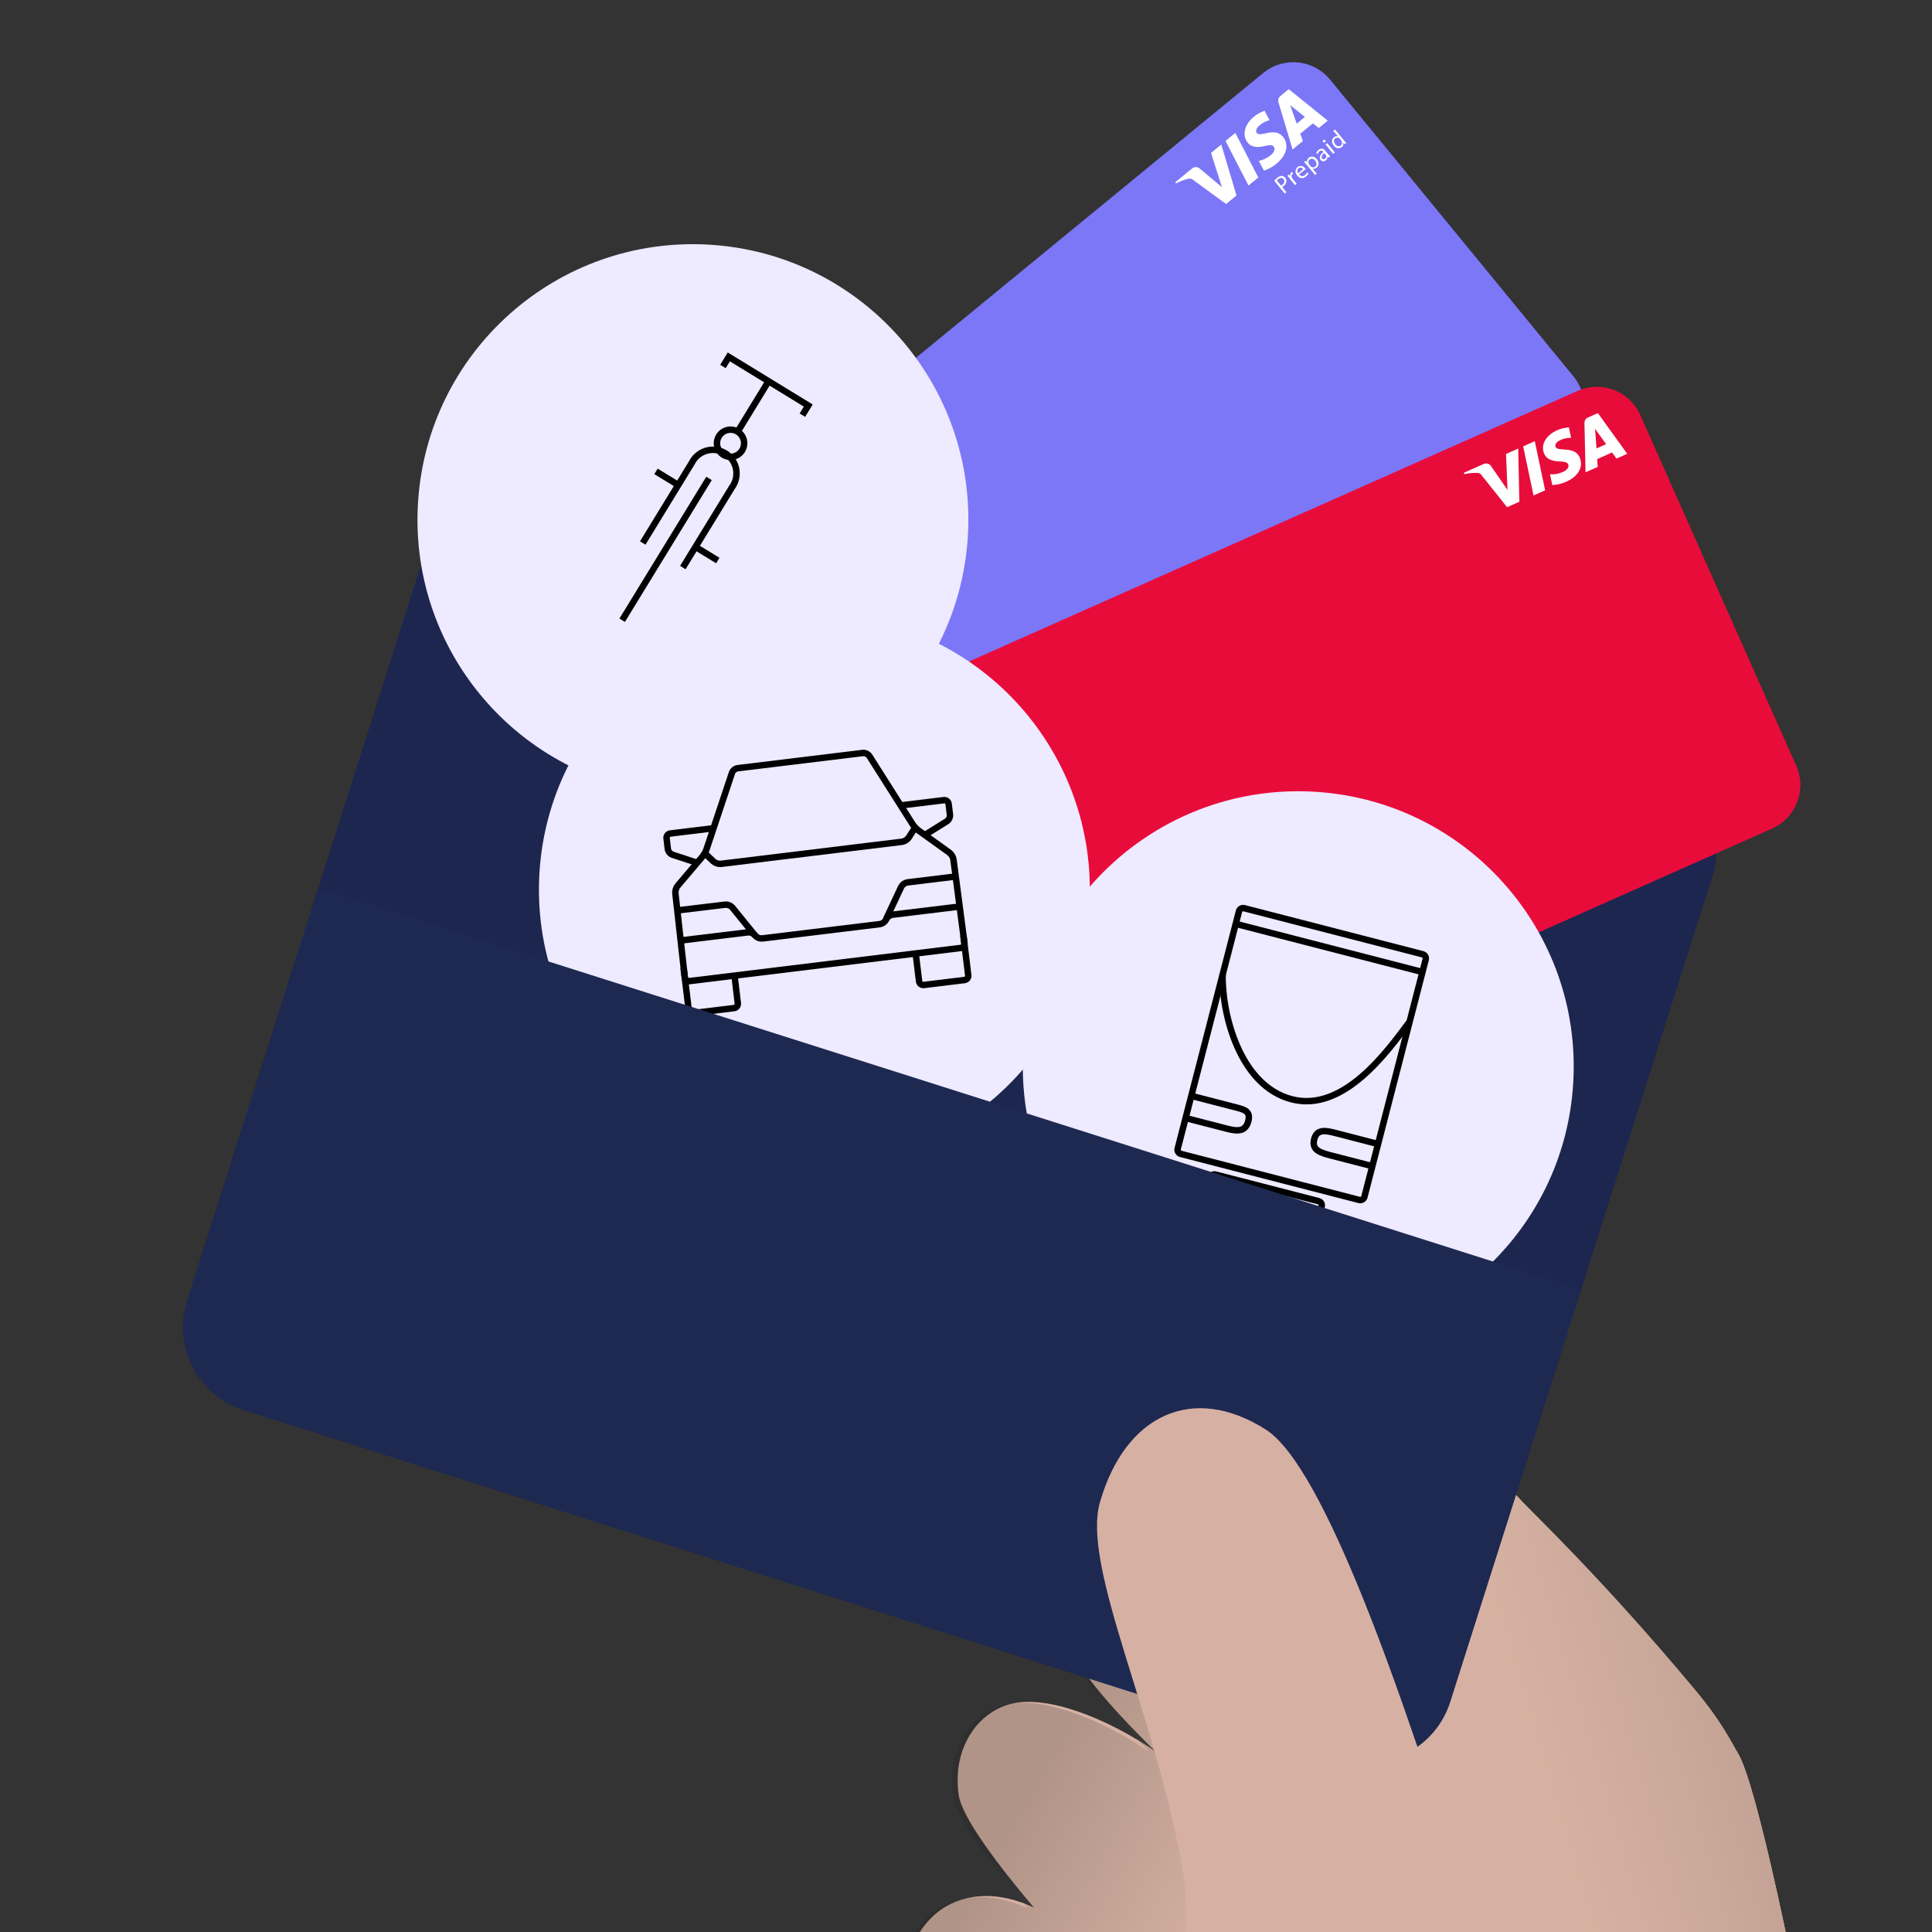
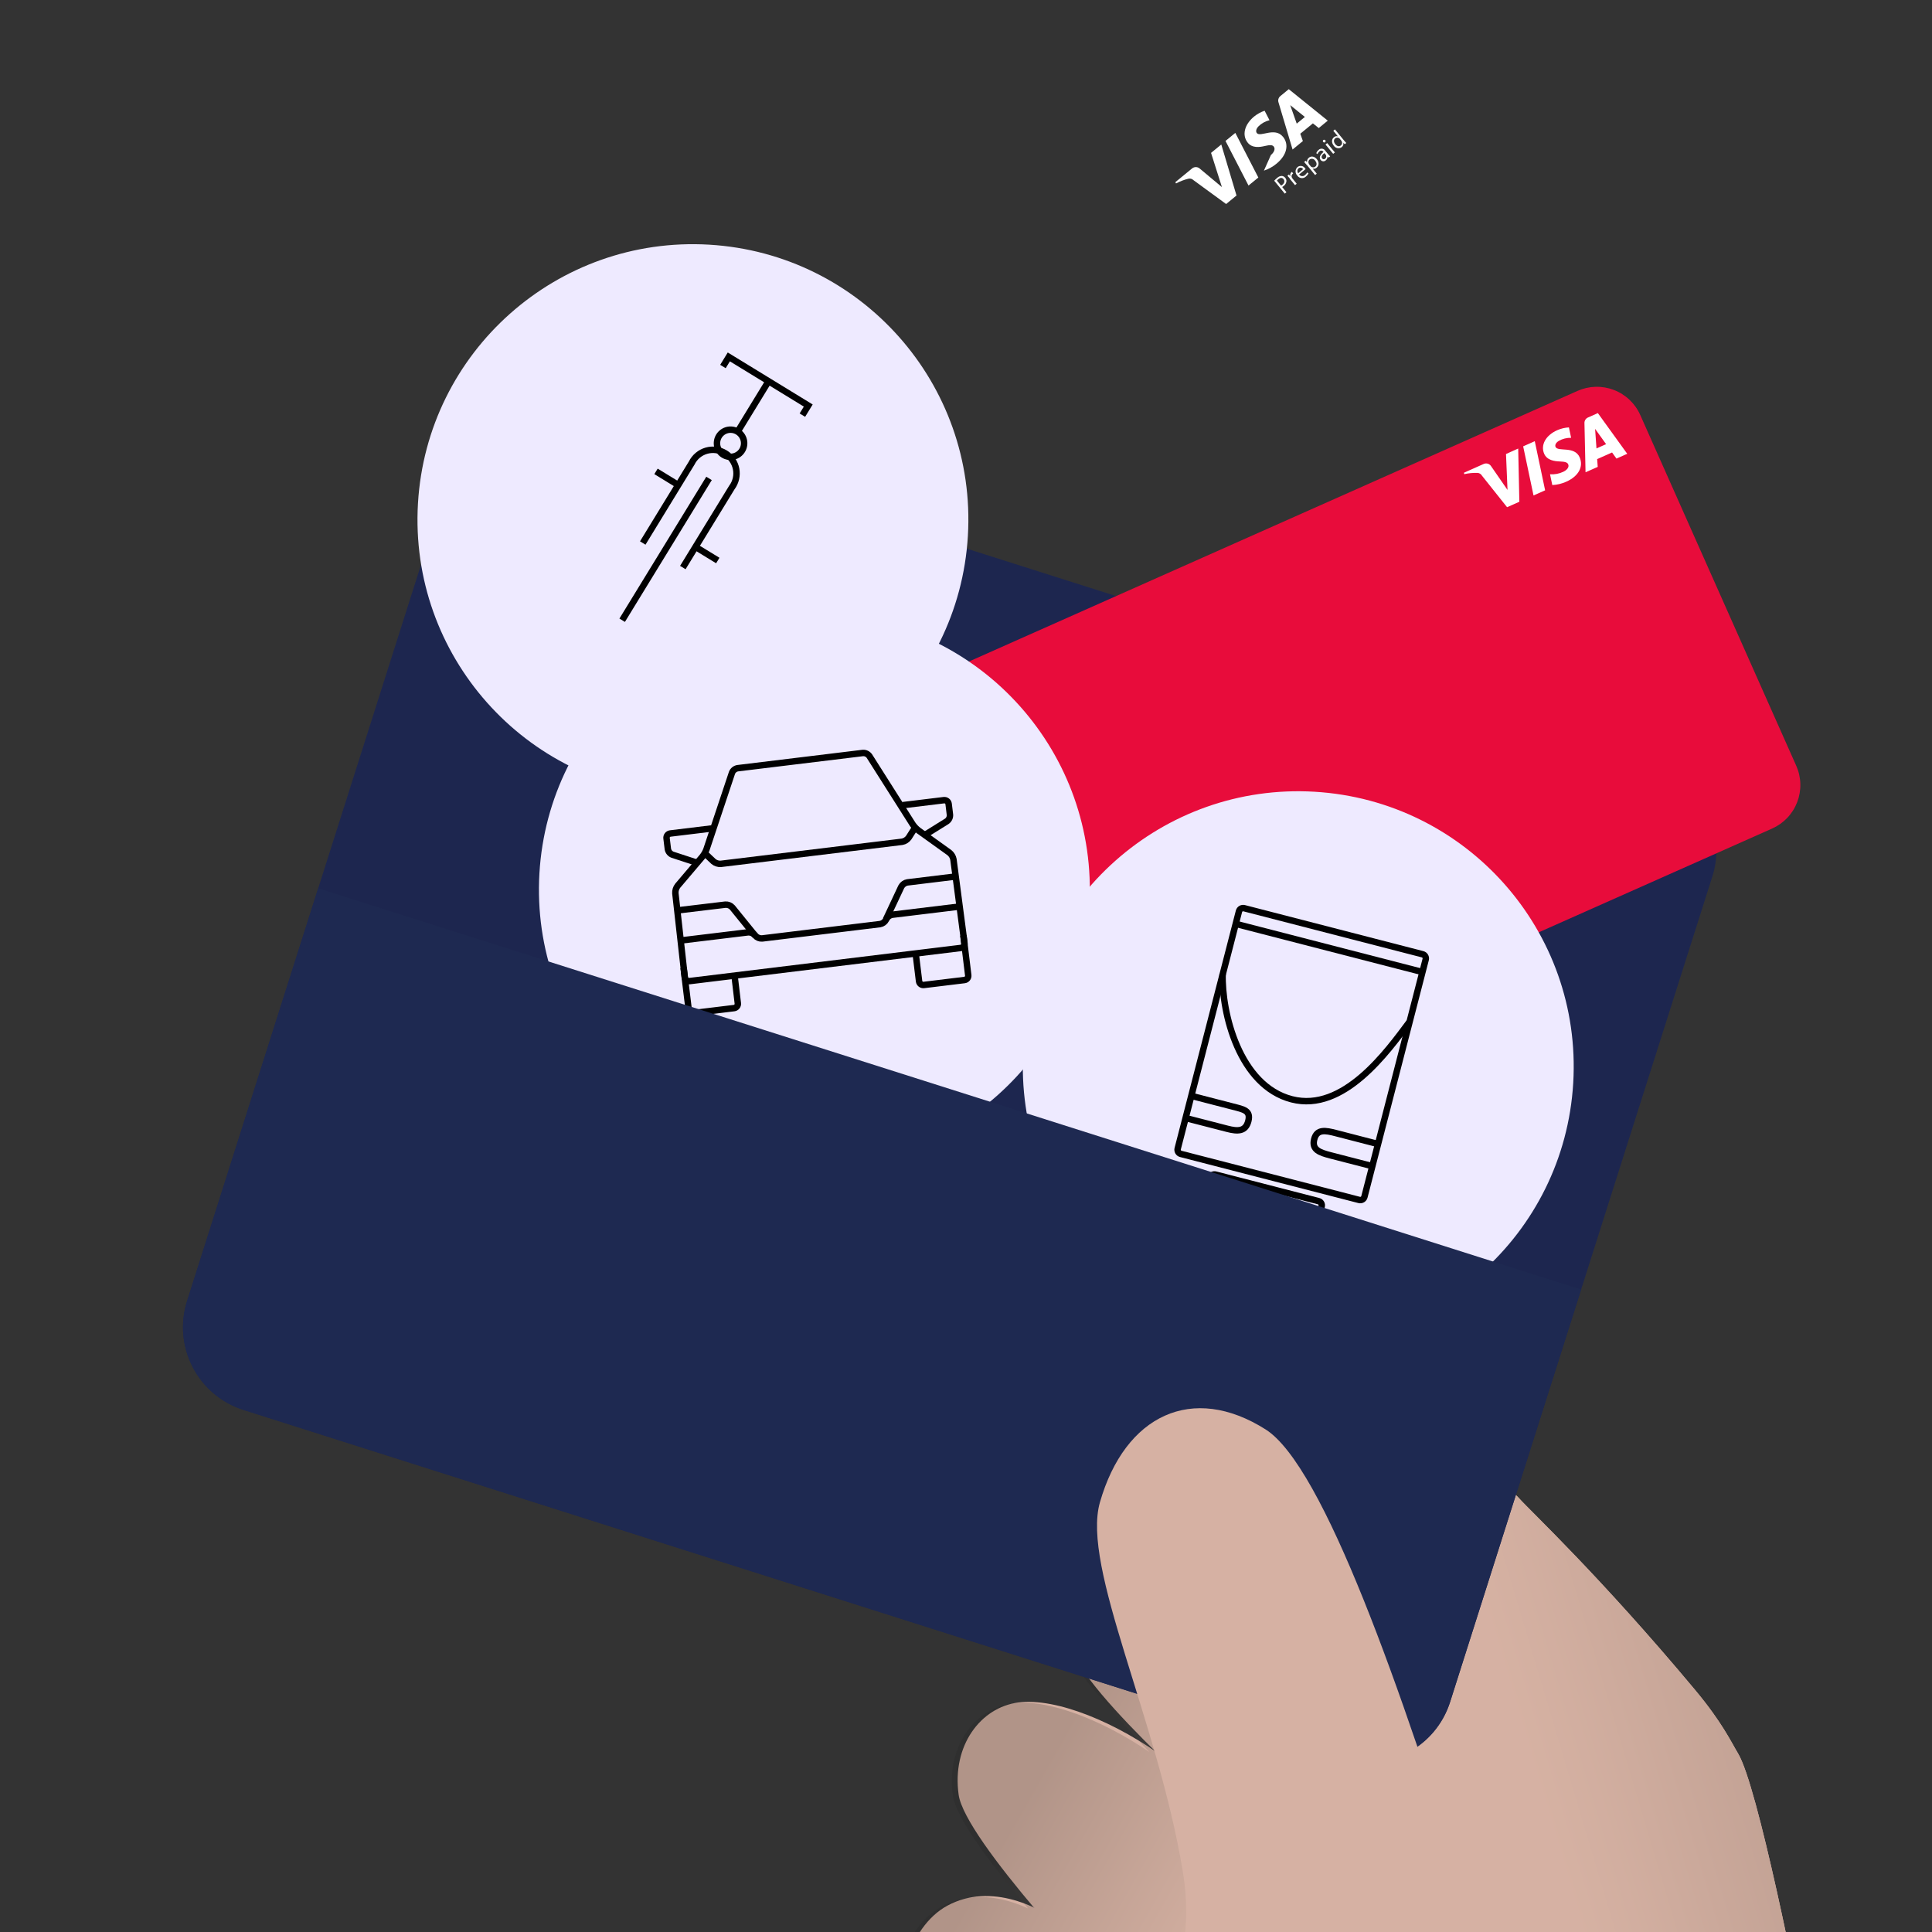
<svg xmlns="http://www.w3.org/2000/svg" fill="none" height="450" viewBox="0 0 450 450" width="450">
  <rect x="0" y="0" width="450" height="450" fill="#333333" stroke="none" />
  <g clip-path="url(#clip0_3977_11003)">
    <path d="M353.829 349C356.483 351.982 372.598 367.024 394.797 393.606C401.135 401.199 403.242 405.801 404.82 408.419C409.313 415.877 418.364 460.92 423.009 485.532L363.758 482.028C325.408 457.251 313.864 395.076 334.456 363.972C337.245 359.759 345.703 339.879 353.829 349Z" fill="#D6B1A3" />
    <path d="M324.729 394.316C321.97 425.708 335.686 463.874 363.759 482.018L423.015 485.523C418.37 460.911 409.319 415.863 404.826 408.41C403.247 405.812 401.142 401.179 394.803 393.597C372.604 367.01 356.484 351.967 353.835 348.99C345.71 339.865 337.251 359.745 334.463 363.958C329.837 370.942 326.832 379.499 325.393 388.841L324.729 394.316Z" fill="#D6B1A3" />
    <path d="M324.729 394.316C321.97 425.708 335.686 463.874 363.759 482.018L423.015 485.523C418.37 460.911 409.319 415.863 404.826 408.41C403.247 405.812 401.142 401.179 394.803 393.597C372.604 367.01 356.484 351.967 353.835 348.99C345.71 339.865 337.251 359.745 334.463 363.958C329.837 370.942 326.832 379.499 325.393 388.841L324.729 394.316Z" fill="url(#paint0_linear_3977_11003)" opacity="0.2" />
    <path d="M294.542 430.948C286.759 424.667 252.138 394.185 249.738 383.946C247.073 372.694 252.933 363.213 261.549 361.253C270.276 359.265 284.867 363.744 297.2 371.18C306.65 376.883 323.036 386.232 327.64 390.787" fill="#D6B1A3" />
    <path d="M211.034 475.691C207.23 463.806 211.523 448.808 220.655 443.869C230.792 438.383 242.425 444.089 248.187 448.973C252.808 452.893 268.339 475.785 269.475 478.592" fill="#D6B1A3" />
    <path d="M263.47 469.036C256.31 462.051 224.733 428.448 223.286 418.024C221.69 406.57 228.416 397.682 237.179 396.542C246.053 395.384 260.163 401.217 271.732 409.78C280.605 416.35 296.043 427.171 300.201 432.165" fill="#D6B1A3" />
    <path d="M239.406 444.491C233.498 441.753 226.063 440.431 219.295 444.088C210.162 449.033 205.854 464.025 209.674 475.916L268.105 478.811L324.041 389.076C317.686 384.143 304.115 376.378 295.856 371.382C283.524 363.941 268.933 359.466 260.205 361.449C251.574 363.408 245.73 372.89 248.395 384.147C249.56 389.084 267.715 408.084 267.715 408.084C256.709 400.571 244.032 395.664 235.829 396.742C227.071 397.882 220.345 406.77 221.942 418.224C222.64 423.345 230.636 434.065 239.423 444.467" fill="url(#paint1_linear_3977_11003)" opacity="0.2" />
    <path d="M385.707 178.786L130.044 97.564C119.414 94.187 108.059 100.066 104.682 110.696L43.578 303.033C40.201 313.663 46.081 325.018 56.711 328.395L312.374 409.618C323.004 412.995 334.358 407.115 337.735 396.485L398.84 204.148C402.217 193.518 396.337 182.163 385.707 178.786Z" fill="#1D264F" />
-     <path d="M294.208 17.016L174.634 115.093C172.365 116.956 170.928 119.645 170.64 122.567C170.351 125.49 171.235 128.408 173.097 130.679L229.804 199.813C231.667 202.083 234.355 203.521 237.278 203.81C240.2 204.099 243.118 203.216 245.39 201.355L364.97 103.269C367.239 101.405 368.676 98.717 368.964 95.794C369.253 92.872 368.369 89.954 366.507 87.683L309.805 18.55C308.883 17.423 307.748 16.489 306.464 15.802C305.181 15.115 303.774 14.688 302.325 14.546C300.876 14.403 299.413 14.548 298.021 14.972C296.628 15.396 295.332 16.091 294.208 17.016V17.016Z" fill="#7C77F6" />
-     <path d="M287.731 30.953L293.092 41.348L290.803 43.216L285.442 32.826L287.731 30.953ZM302.034 28.794L300.515 24.487L303.929 27.238L302.034 28.794ZM307.156 29.838L309.262 28.099L300.179 20.77L298.221 22.378C298.011 22.547 297.856 22.775 297.776 23.032C297.697 23.291 297.698 23.567 297.78 23.824L301.066 34.827L303.466 32.855L302.861 31.147L305.799 28.736L307.157 29.818L307.156 29.838ZM298.818 31.849C296.912 29.508 293.572 32.04 292.738 30.989C292.486 30.663 292.511 30.079 293.099 29.453C293.815 28.742 294.71 28.239 295.689 27.998L294.553 25.792C293.661 26.095 292.829 26.555 292.098 27.149C289.834 29.019 289.231 31.513 290.631 33.243C291.657 34.531 293.389 34.298 294.593 34.009C295.797 33.719 296.366 33.743 296.679 34.132C297.144 34.731 296.669 35.569 296.022 36.097C295.22 36.788 294.254 37.26 293.216 37.468L294.389 39.747C295.459 39.397 296.454 38.847 297.319 38.127C299.72 36.155 300.317 33.681 298.818 31.834L298.818 31.849ZM284.461 33.655L288.006 45.535L285.589 47.521L277.974 41.956C277.823 41.805 277.635 41.695 277.429 41.638C277.223 41.58 277.005 41.576 276.797 41.626C275.796 41.871 274.83 42.242 273.922 42.728L273.765 42.424L277.66 39.233C277.913 39.024 278.233 38.913 278.562 38.919C278.89 38.926 279.206 39.05 279.451 39.269L284.61 43.581L282.076 35.612L284.461 33.655Z" fill="white" />
+     <path d="M287.731 30.953L293.092 41.348L290.803 43.216L285.442 32.826L287.731 30.953ZM302.034 28.794L300.515 24.487L303.929 27.238L302.034 28.794ZM307.156 29.838L309.262 28.099L300.179 20.77L298.221 22.378C298.011 22.547 297.856 22.775 297.776 23.032C297.697 23.291 297.698 23.567 297.78 23.824L301.066 34.827L303.466 32.855L302.861 31.147L305.799 28.736L307.157 29.818L307.156 29.838ZM298.818 31.849C296.912 29.508 293.572 32.04 292.738 30.989C292.486 30.663 292.511 30.079 293.099 29.453C293.815 28.742 294.71 28.239 295.689 27.998L294.553 25.792C293.661 26.095 292.829 26.555 292.098 27.149C289.834 29.019 289.231 31.513 290.631 33.243C291.657 34.531 293.389 34.298 294.593 34.009C295.797 33.719 296.366 33.743 296.679 34.132C297.144 34.731 296.669 35.569 296.022 36.097L294.389 39.747C295.459 39.397 296.454 38.847 297.319 38.127C299.72 36.155 300.317 33.681 298.818 31.834L298.818 31.849ZM284.461 33.655L288.006 45.535L285.589 47.521L277.974 41.956C277.823 41.805 277.635 41.695 277.429 41.638C277.223 41.58 277.005 41.576 276.797 41.626C275.796 41.871 274.83 42.242 273.922 42.728L273.765 42.424L277.66 39.233C277.913 39.024 278.233 38.913 278.562 38.919C278.89 38.926 279.206 39.05 279.451 39.269L284.61 43.581L282.076 35.612L284.461 33.655Z" fill="white" />
    <path d="M298.378 43.235C298.505 43.173 298.623 43.094 298.728 43C299.201 42.612 299.279 42.141 298.963 41.731C298.646 41.322 298.183 41.37 297.761 41.721C297.634 41.818 297.519 41.928 297.416 42.051L298.383 43.23L298.378 43.235ZM296.788 42.094C297.006 41.851 297.242 41.626 297.494 41.419C297.781 41.148 298.157 40.992 298.551 40.981C298.705 40.991 298.854 41.034 298.99 41.107C299.127 41.176 299.246 41.276 299.338 41.398C299.44 41.512 299.519 41.644 299.571 41.788C299.622 41.932 299.643 42.084 299.634 42.237C299.604 42.454 299.531 42.663 299.418 42.851C299.306 43.039 299.156 43.202 298.978 43.33C298.877 43.42 298.764 43.498 298.644 43.561L299.639 44.777L299.249 45.099L296.792 42.099L296.788 42.094Z" fill="white" />
    <path d="M300.437 41.597C300.226 41.339 300.044 41.118 299.865 40.932L300.207 40.647L300.578 41.064C300.509 40.906 300.49 40.73 300.523 40.56C300.564 40.386 300.657 40.229 300.79 40.11C300.827 40.077 300.868 40.055 300.905 40.027L301.214 40.401C301.164 40.431 301.116 40.465 301.072 40.503C300.941 40.618 300.856 40.778 300.833 40.952C300.811 41.126 300.853 41.302 300.951 41.447C300.993 41.515 301.04 41.579 301.09 41.641L302.024 42.798L301.629 43.12L300.4 41.625L300.437 41.597Z" fill="white" />
    <path d="M303.516 39.4C303.462 39.312 303.391 39.237 303.306 39.179C303.221 39.121 303.124 39.082 303.023 39.064C302.922 39.046 302.818 39.05 302.718 39.075C302.619 39.101 302.526 39.147 302.445 39.211C302.293 39.358 302.201 39.556 302.189 39.767C302.177 39.978 302.244 40.186 302.378 40.349L303.516 39.4ZM302.592 40.632C302.665 40.741 302.762 40.832 302.874 40.899C302.987 40.966 303.113 41.008 303.243 41.021C303.374 41.035 303.505 41.019 303.629 40.977C303.753 40.934 303.866 40.864 303.961 40.773C304.173 40.612 304.346 40.404 304.467 40.167L304.775 40.391C304.623 40.677 304.413 40.929 304.16 41.131C304.021 41.262 303.855 41.361 303.674 41.421C303.493 41.481 303.301 41.501 303.112 41.479C302.922 41.458 302.74 41.395 302.577 41.295C302.414 41.196 302.275 41.062 302.17 40.903C302.036 40.771 301.931 40.613 301.861 40.439C301.791 40.265 301.757 40.078 301.763 39.89C301.768 39.702 301.812 39.518 301.892 39.348C301.973 39.178 302.087 39.026 302.228 38.903C302.358 38.799 302.508 38.724 302.668 38.683C302.829 38.641 302.996 38.634 303.16 38.661C303.324 38.688 303.48 38.749 303.618 38.84C303.757 38.932 303.875 39.051 303.964 39.191C304.017 39.25 304.064 39.315 304.103 39.384L302.592 40.632Z" fill="white" />
    <path d="M305.229 38.684C305.275 38.739 305.328 38.787 305.386 38.829C305.526 38.938 305.7 38.994 305.877 38.988C306.054 38.984 306.223 38.919 306.359 38.806C306.78 38.465 306.742 37.922 306.33 37.422C306.266 37.315 306.18 37.223 306.078 37.151C305.976 37.079 305.86 37.029 305.738 37.004C305.616 36.979 305.49 36.979 305.368 37.005C305.246 37.031 305.13 37.082 305.029 37.155C304.888 37.27 304.792 37.431 304.757 37.609C304.725 37.781 304.75 37.958 304.827 38.114C304.855 38.179 304.89 38.239 304.931 38.296L305.24 38.67L305.229 38.684ZM304.363 38.423C304.134 38.144 303.941 37.927 303.763 37.726L304.116 37.436L304.445 37.791C304.411 37.593 304.435 37.389 304.515 37.205C304.586 37.013 304.711 36.847 304.874 36.725C305.401 36.285 306.165 36.41 306.707 37.064C307.347 37.848 307.186 38.63 306.669 39.065C306.543 39.178 306.39 39.257 306.225 39.294C306.059 39.327 305.887 39.316 305.726 39.264L306.697 40.449L306.308 40.772L304.378 38.419L304.363 38.423Z" fill="white" />
    <path d="M308.481 35.652C308.04 35.996 307.611 36.477 307.961 36.898C307.998 36.951 308.045 36.996 308.099 37.032C308.154 37.064 308.216 37.085 308.28 37.093C308.345 37.102 308.41 37.095 308.472 37.074C308.534 37.053 308.591 37.019 308.638 36.973C308.755 36.88 308.841 36.755 308.885 36.612C308.928 36.467 308.923 36.312 308.871 36.171C308.85 36.121 308.822 36.074 308.789 36.031L308.476 35.651L308.481 35.652ZM309.346 35.928C309.491 36.104 309.649 36.269 309.818 36.422L309.465 36.717L309.204 36.466C309.212 36.636 309.18 36.806 309.11 36.961C309.039 37.113 308.933 37.246 308.801 37.349C308.722 37.426 308.627 37.486 308.523 37.524C308.419 37.563 308.308 37.58 308.197 37.573C308.086 37.567 307.978 37.537 307.879 37.486C307.78 37.436 307.693 37.365 307.623 37.279C307.194 36.753 307.429 36.08 308.271 35.394L308.233 35.352C308.187 35.277 308.125 35.214 308.051 35.167C307.977 35.12 307.893 35.091 307.806 35.082C307.719 35.073 307.63 35.084 307.548 35.115C307.466 35.145 307.392 35.194 307.332 35.258C307.127 35.42 306.974 35.64 306.894 35.889L306.585 35.695C306.694 35.389 306.883 35.119 307.132 34.911C307.241 34.805 307.372 34.726 307.517 34.678C307.661 34.631 307.814 34.617 307.964 34.637C308.114 34.658 308.258 34.712 308.384 34.796C308.511 34.88 308.616 34.992 308.692 35.123L309.36 35.939L309.346 35.928Z" fill="white" />
    <path d="M310.517 35.828L308.732 33.654L309.132 33.332L310.917 35.506L310.517 35.828ZM308.7 32.68C308.729 32.712 308.75 32.749 308.764 32.789C308.769 32.831 308.766 32.873 308.756 32.914C308.75 32.955 308.735 32.995 308.714 33.032C308.694 33.07 308.664 33.103 308.628 33.127C308.597 33.154 308.56 33.174 308.52 33.185C308.48 33.191 308.439 33.188 308.4 33.178C308.359 33.171 308.32 33.158 308.282 33.141C308.247 33.12 308.217 33.093 308.192 33.061C308.164 33.028 308.144 32.989 308.133 32.947C308.12 32.908 308.114 32.867 308.115 32.826C308.122 32.783 308.136 32.741 308.158 32.703C308.177 32.666 308.204 32.633 308.238 32.608C308.27 32.581 308.307 32.56 308.347 32.549C308.387 32.542 308.428 32.544 308.467 32.556C308.51 32.559 308.552 32.571 308.59 32.594C308.624 32.616 308.653 32.645 308.675 32.679L308.7 32.68Z" fill="white" />
    <path d="M312.109 32.365C312.064 32.309 312.011 32.259 311.953 32.216C311.815 32.103 311.639 32.046 311.461 32.056C311.289 32.056 311.122 32.118 310.99 32.229C310.58 32.565 310.632 33.119 311.025 33.598C311.417 34.077 311.904 34.221 312.326 33.87C312.46 33.758 312.552 33.603 312.586 33.431C312.621 33.26 312.597 33.081 312.517 32.925C312.485 32.858 312.445 32.795 312.398 32.738L312.085 32.359L312.109 32.365ZM310.938 30.142L313.097 32.774C313.256 32.969 313.448 33.181 313.566 33.303L313.219 33.588L312.89 33.228C312.934 33.417 312.922 33.614 312.856 33.797C312.792 33.988 312.673 34.155 312.512 34.277C312.37 34.381 312.209 34.454 312.038 34.493C311.867 34.532 311.69 34.536 311.517 34.504C311.345 34.473 311.181 34.406 311.035 34.309C310.889 34.211 310.764 34.085 310.669 33.938C310.07 33.216 310.159 32.405 310.695 31.966C310.817 31.853 310.967 31.774 311.129 31.738C311.292 31.702 311.461 31.71 311.619 31.76L310.554 30.46L310.938 30.142Z" fill="white" />
    <path d="M187.046 125.46L183.357 124.741L181.283 126.446L183.11 128.668L181.062 130.35L175.278 123.296L180.227 119.236C182.027 117.755 184.082 117.4 185.404 119.011C186.371 120.19 186.254 121.566 185.391 122.777L189.432 123.477L187.046 125.46ZM182.811 122.705C183.543 122.102 183.887 121.461 183.346 120.773C182.806 120.085 182.086 120.323 181.334 120.924L178.575 123.186L180.028 124.959L182.811 122.705Z" fill="white" />
    <path d="M185.756 114.709L190.309 116.065L189.856 111.345L192.146 109.477L192.665 116.871L194.613 119.25L192.56 120.937L190.607 118.557L183.46 116.602L185.756 114.709Z" fill="white" />
    <path d="M204.212 105.483C206.03 107.7 205.383 110.421 202.672 112.645L198.734 115.878L192.945 108.824L196.888 105.591C199.594 103.367 202.395 103.267 204.212 105.483ZM202.107 107.202C201.084 105.955 199.567 106.115 198.056 107.353L196.33 108.754L199.442 112.549L201.162 111.148C202.673 109.91 203.13 108.45 202.107 107.197L202.107 107.202Z" fill="white" />
    <path d="M214.588 100.241L215.877 101.82L208.349 107.992L202.565 100.938L209.977 94.865L211.266 96.444L205.881 100.863L206.814 102.021L211.257 98.376L212.485 99.877L208.043 103.521L209.066 104.768L214.588 100.241Z" fill="white" />
    <path d="M367.432 91.049L226.116 153.89C224.787 154.481 223.588 155.328 222.587 156.383C221.585 157.438 220.802 158.679 220.28 160.037C219.759 161.394 219.511 162.841 219.549 164.295C219.587 165.749 219.911 167.181 220.503 168.509L256.833 250.207C257.424 251.535 258.27 252.734 259.324 253.736C260.378 254.737 261.619 255.521 262.976 256.042C264.333 256.564 265.78 256.813 267.233 256.776C268.687 256.738 270.118 256.415 271.447 255.824L412.763 192.983C414.092 192.392 415.292 191.546 416.294 190.491C417.296 189.437 418.08 188.195 418.601 186.838C419.123 185.48 419.372 184.033 419.334 182.579C419.297 181.125 418.973 179.693 418.381 178.364L382.051 96.667C381.461 95.338 380.614 94.138 379.559 93.136C378.505 92.134 377.263 91.35 375.906 90.829C374.548 90.307 373.101 90.058 371.647 90.096C370.193 90.133 368.761 90.457 367.432 91.049Z" fill="#E80C3B" />
    <path d="M357.48 102.762L359.889 114.204L357.188 115.406L354.775 103.964L357.48 102.762ZM371.851 104.448L371.529 99.891L374.093 103.454L371.851 104.448ZM376.514 106.812L379.015 105.698L372.172 96.218L369.862 97.248C369.616 97.357 369.407 97.536 369.261 97.763C369.116 97.991 369.042 98.257 369.05 98.527L369.303 110.007L372.142 108.748L372.009 106.937L375.482 105.389L376.5 106.806L376.514 106.812ZM367.941 106.536C366.727 103.774 362.833 105.322 362.311 104.079C362.153 103.699 362.336 103.144 363.069 102.691C363.945 102.2 364.937 101.952 365.942 101.975L365.434 99.55C364.491 99.604 363.565 99.826 362.7 100.205C360.03 101.395 358.78 103.655 359.671 105.696C360.323 107.207 362.072 107.441 363.302 107.483C364.531 107.526 365.082 107.699 365.265 108.156C365.569 108.86 364.873 109.54 364.101 109.895C363.144 110.347 362.087 110.545 361.031 110.47L361.559 112.98C362.685 112.927 363.79 112.661 364.816 112.196C367.655 110.937 368.884 108.705 367.931 106.53L367.941 106.536ZM353.618 104.471L353.886 116.869L351.026 118.137L345.166 110.778C345.059 110.592 344.905 110.435 344.721 110.324C344.536 110.213 344.326 110.152 344.111 110.145C343.083 110.114 342.056 110.213 341.053 110.44L340.983 110.11L345.582 108.063C345.882 107.929 346.22 107.907 346.535 108.001C346.851 108.095 347.122 108.299 347.299 108.576L351.129 114.116L350.777 105.751L353.618 104.471Z" fill="white" />
    <path d="M157.608 185.075C192.978 187.167 223.347 160.19 225.439 124.82C227.531 89.45 200.554 59.081 165.184 56.989C129.814 54.897 99.445 81.874 97.353 117.244C95.261 152.614 122.238 182.983 157.608 185.075Z" fill="#EEEAFF" />
    <path d="M185.897 271.235C221.267 273.327 251.636 246.35 253.728 210.98C255.82 175.61 228.843 145.241 193.473 143.149C158.103 141.057 127.734 168.034 125.642 203.404C123.55 238.774 150.527 269.143 185.897 271.235Z" fill="#EEEAFF" />
    <path d="M298.604 312.497C333.974 314.589 364.343 287.611 366.435 252.241C368.527 216.871 341.55 186.503 306.18 184.411C270.81 182.319 240.441 209.296 238.349 244.666C236.257 280.036 263.234 310.405 298.604 312.497Z" fill="#EEEAFF" />
    <path d="M159.223 225.43L160.4 235.086C160.415 235.217 160.457 235.343 160.521 235.457C160.586 235.572 160.673 235.673 160.776 235.754C160.88 235.835 160.999 235.894 161.125 235.93C161.252 235.965 161.385 235.975 161.515 235.958L170.98 234.805C171.11 234.789 171.236 234.748 171.351 234.683C171.466 234.619 171.566 234.532 171.647 234.428C171.728 234.325 171.788 234.206 171.823 234.08C171.858 233.953 171.868 233.82 171.852 233.69L171.086 227.243" stroke="black" stroke-miterlimit="10" stroke-width="1.5" />
    <path d="M157.752 212.054L168.946 210.713C169.248 210.691 169.552 210.739 169.833 210.852C170.114 210.965 170.366 211.14 170.57 211.365L175.878 217.915" stroke="black" stroke-miterlimit="10" stroke-width="1.5" />
    <path d="M165.679 192.975L156.124 194.138C155.861 194.17 155.622 194.305 155.458 194.513C155.295 194.721 155.22 194.985 155.252 195.248L155.558 197.771C155.61 198.062 155.735 198.335 155.923 198.563C156.11 198.792 156.353 198.968 156.628 199.076L162.396 200.965" stroke="black" stroke-miterlimit="10" stroke-width="1.5" />
    <path d="M160.605 228.517C160.343 228.547 160.08 228.472 159.873 228.309C159.666 228.146 159.531 227.907 159.499 227.646L157.307 208.062C157.269 207.432 157.46 206.81 157.846 206.311L163.585 199.548C163.996 199.035 164.321 198.459 164.548 197.842L170.496 180.002C170.604 179.726 170.782 179.483 171.011 179.295C171.241 179.108 171.515 178.983 171.807 178.932L200.972 175.383C201.267 175.363 201.562 175.418 201.829 175.544C202.096 175.671 202.326 175.864 202.497 176.104L212.576 191.997C212.947 192.54 213.4 193.022 213.92 193.424L221.127 198.593C221.616 198.985 221.95 199.537 222.072 200.152L224.643 219.688C224.674 219.949 224.601 220.212 224.44 220.42C224.279 220.628 224.042 220.764 223.781 220.799L160.605 228.517Z" stroke="black" stroke-miterlimit="10" stroke-width="1.5" />
    <path d="M224.386 217.868L225.52 227.156C225.551 227.419 225.477 227.684 225.313 227.892C225.15 228.1 224.911 228.235 224.648 228.267L215.178 229.42C214.916 229.451 214.651 229.377 214.443 229.213C214.235 229.05 214.1 228.81 214.068 228.548L213.282 222.1" stroke="black" stroke-miterlimit="10" stroke-width="1.5" />
    <path d="M213.083 192.854L211.653 195.099C211.287 195.606 210.739 195.952 210.124 196.065L167.881 201.21C167.257 201.247 166.643 201.042 166.167 200.638L164.237 198.806" stroke="black" stroke-miterlimit="10" stroke-width="1.5" />
    <path d="M223.476 211.155L207.796 213.062C207.503 213.119 207.226 213.242 206.988 213.423C206.75 213.603 206.556 213.836 206.422 214.103L206.376 214.205C206.239 214.474 206.041 214.708 205.799 214.887C205.556 215.066 205.275 215.187 204.978 215.24L177.512 218.584C177.211 218.604 176.91 218.553 176.632 218.437C176.354 218.321 176.106 218.141 175.909 217.913L175.844 217.829C175.646 217.601 175.397 217.422 175.118 217.305C174.839 217.189 174.537 217.139 174.236 217.158L158.546 219.06" stroke="black" stroke-miterlimit="10" stroke-width="1.5" />
    <path d="M222.537 204.161L211.342 205.527C211.043 205.579 210.761 205.698 210.515 205.876C210.269 206.053 210.067 206.284 209.924 206.55L206.359 214.143" stroke="black" stroke-miterlimit="10" stroke-width="1.5" />
    <path d="M210.284 187.538L219.844 186.376C220.107 186.345 220.372 186.419 220.58 186.582C220.788 186.746 220.923 186.985 220.955 187.248L221.261 189.77C221.282 190.066 221.226 190.361 221.099 190.628C220.972 190.896 220.777 191.125 220.535 191.295L215.392 194.497" stroke="black" stroke-miterlimit="10" stroke-width="1.5" />
    <path d="M144.916 144.464L165.147 111.431" stroke="black" stroke-miterlimit="10" stroke-width="1.5" />
    <path d="M149.71 126.476L161.115 107.842C161.452 107.155 161.929 106.545 162.515 106.053C163.101 105.56 163.784 105.196 164.519 104.982C165.255 104.769 166.026 104.711 166.785 104.813C167.544 104.915 168.273 105.174 168.926 105.574C169.579 105.974 170.141 106.506 170.577 107.136C171.012 107.766 171.311 108.48 171.455 109.232C171.599 109.984 171.584 110.757 171.411 111.503C171.239 112.249 170.913 112.951 170.453 113.564L159.044 132.193" stroke="black" stroke-miterlimit="10" stroke-width="1.5" />
    <path d="M152.797 109.795L157.983 112.972" stroke="black" stroke-miterlimit="10" stroke-width="1.5" />
    <path d="M162 127.383L167.187 130.555" stroke="black" stroke-miterlimit="10" stroke-width="1.5" />
    <path d="M168.387 85.368L169.756 83.13L188.26 94.457L186.89 96.695" stroke="black" stroke-miterlimit="10" stroke-width="1.5" />
    <path d="M179.009 88.795L171.818 100.541" stroke="black" stroke-miterlimit="10" stroke-width="1.5" />
    <path d="M169.973 106.402C171.718 106.505 173.216 105.175 173.32 103.43C173.423 101.685 172.092 100.187 170.347 100.083C168.602 99.98 167.104 101.311 167.001 103.056C166.897 104.801 168.228 106.299 169.973 106.402Z" stroke="black" stroke-miterlimit="10" stroke-width="1.5" />
    <path d="M288.581 212.258L274.309 267.545C274.171 268.08 274.492 268.626 275.027 268.764L316.58 279.49C317.114 279.628 317.66 279.307 317.798 278.772L332.07 223.484C332.208 222.95 331.887 222.404 331.352 222.266L289.799 211.54C289.264 211.402 288.719 211.723 288.581 212.258Z" stroke="#000001" stroke-miterlimit="10" stroke-width="1.5" />
    <path d="M277.441 255.242L287.19 257.757C289.656 258.404 291.389 258.657 290.758 261.114C290.127 263.571 288.31 263.548 285.858 262.917L276.109 260.402" stroke="#000001" stroke-miterlimit="10" stroke-width="1.5" />
    <path d="M320.937 266.454L311.194 263.934C308.728 263.287 306.716 262.918 306.1 265.371C305.484 267.824 307.42 268.454 309.887 269.101L319.63 271.616" stroke="#000001" stroke-miterlimit="10" stroke-width="1.5" />
    <path d="M281.254 276.766L281.901 274.3C281.933 274.172 281.991 274.053 282.07 273.948C282.149 273.843 282.248 273.754 282.361 273.687C282.474 273.62 282.6 273.577 282.73 273.558C282.86 273.54 282.993 273.548 283.12 273.581L307.121 279.773C307.249 279.806 307.368 279.864 307.474 279.943C307.579 280.022 307.667 280.121 307.734 280.234C307.801 280.347 307.845 280.473 307.863 280.603C307.881 280.733 307.874 280.866 307.841 280.993L307.194 283.459" stroke="#000001" stroke-miterlimit="10" stroke-width="1.5" />
    <path d="M284.777 226.82C284.515 235.921 288.674 252.901 300.87 256.046C312.942 259.165 323.156 244.908 328.271 238.043" stroke="#000001" stroke-miterlimit="10" stroke-width="1.5" />
    <path d="M287.785 215.174L331.278 226.396" stroke="#000001" stroke-miterlimit="10" stroke-width="1.5" />
    <path d="M74.119 206.905L368.276 300.357L337.792 396.311C336.156 401.461 332.541 405.75 327.742 408.235C322.944 410.72 317.355 411.197 312.205 409.561L56.694 328.387C51.592 326.766 47.343 323.184 44.881 318.431C42.419 313.677 41.947 308.14 43.568 303.038L74.109 206.902L74.119 206.905Z" fill="#1E2951" />
    <path d="M236 505.117C239.265 501.392 243.195 489.897 269.5 467.412C274.11 463.472 278 450.972 275.5 435.912C269.61 400.282 251.84 365.092 256.195 349.912C262.045 329.547 277.775 322.157 294.8 332.952C308.265 341.487 326.385 393.197 342.18 444.087C347.93 462.617 354.225 481.807 354.465 502.812" fill="#D6B1A3" />
  </g>
  <defs>
    <linearGradient gradientUnits="userSpaceOnUse" id="paint0_linear_3977_11003" x1="446.862" x2="360.933" y1="397.868" y2="423.514">
      <stop stop-color="#1C1C1C" />
      <stop offset="0.04" stop-color="#242322" />
      <stop offset="0.51" stop-color="#836F67" />
      <stop offset="0.84" stop-color="#BF9E92" />
      <stop offset="1" stop-color="#D6B1A3" />
    </linearGradient>
    <linearGradient gradientUnits="userSpaceOnUse" id="paint1_linear_3977_11003" x1="227.665" x2="281.333" y1="437.551" y2="467.962">
      <stop stop-color="#1C1C1C" />
      <stop offset="0.04" stop-color="#242322" />
      <stop offset="0.51" stop-color="#836F67" />
      <stop offset="0.84" stop-color="#BF9E92" />
      <stop offset="1" stop-color="#D6B1A3" />
    </linearGradient>
    <clipPath id="clip0_3977_11003">
      <rect fill="white" height="450" width="450" />
    </clipPath>
  </defs>
</svg>